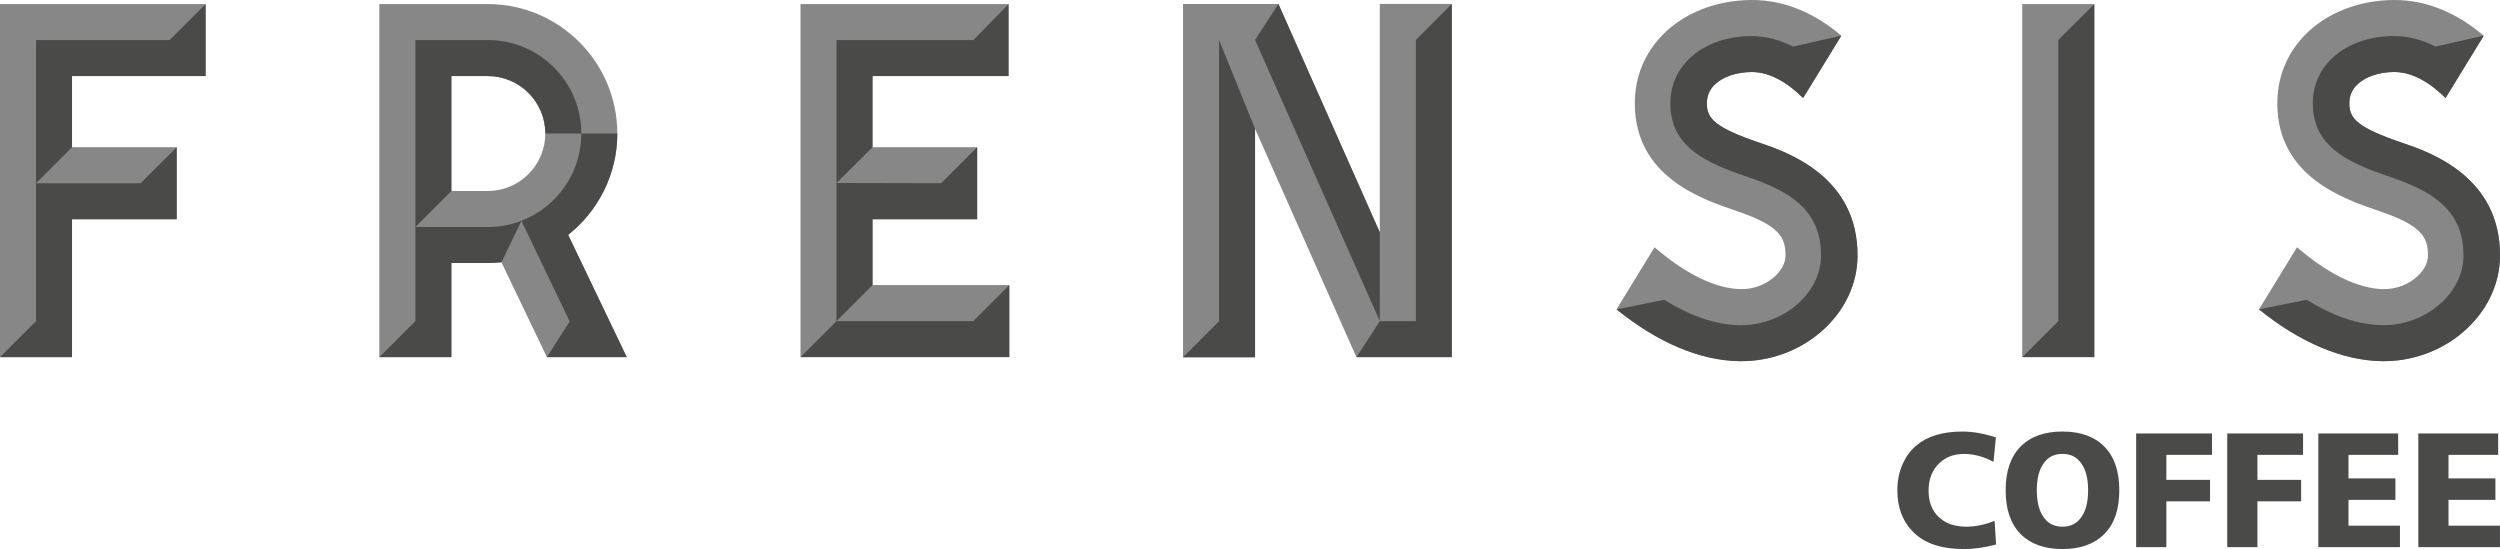
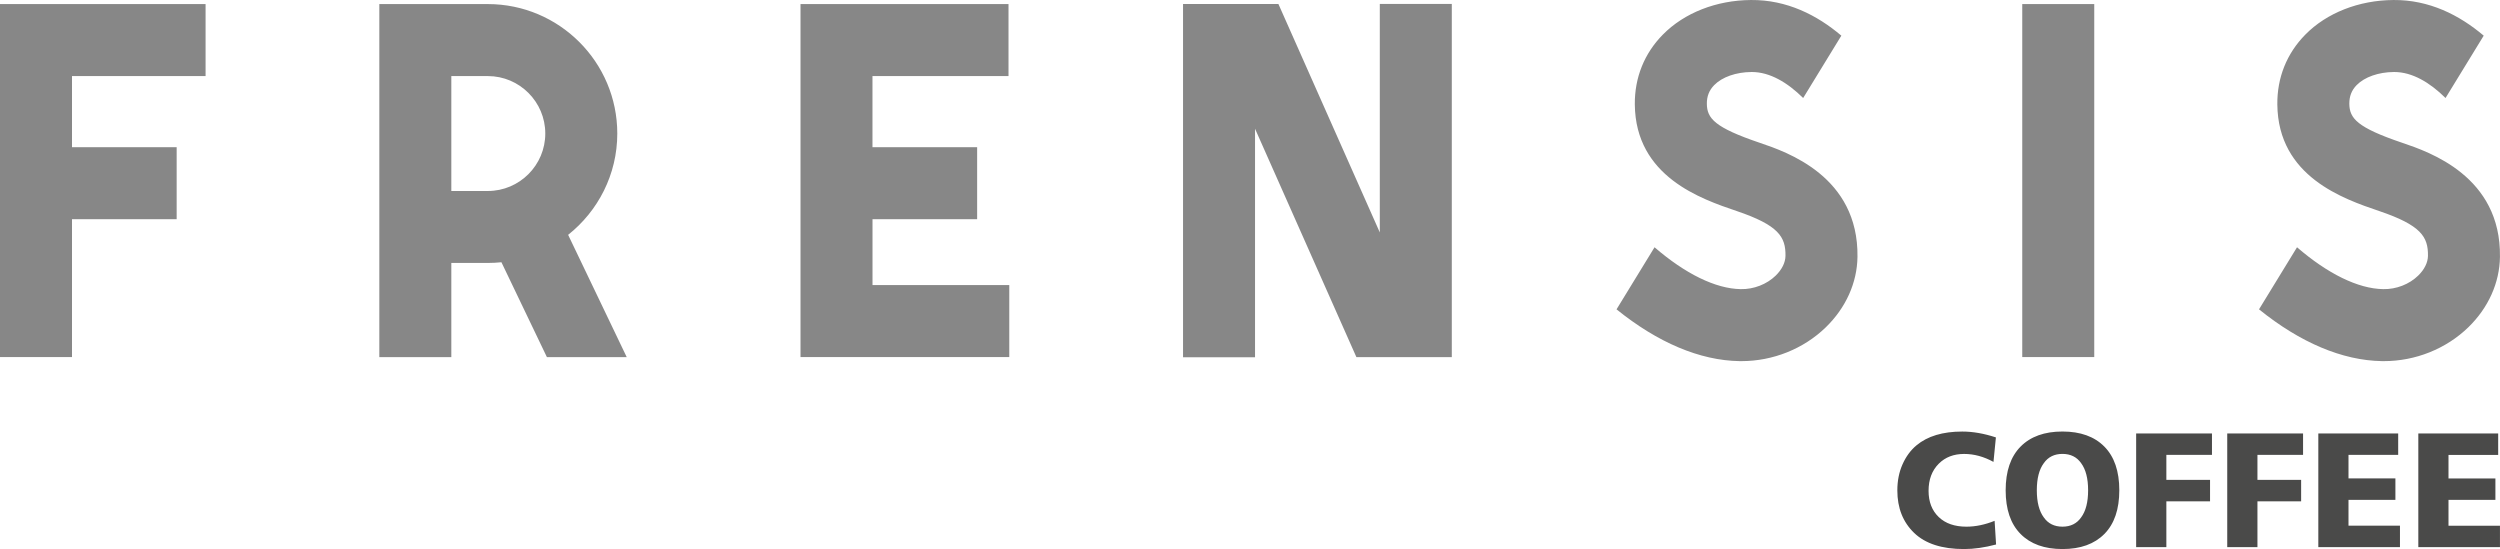
<svg xmlns="http://www.w3.org/2000/svg" xml:space="preserve" width="25.739mm" height="5.653mm" version="1.1" style="shape-rendering:geometricPrecision; text-rendering:geometricPrecision; image-rendering:optimizeQuality; fill-rule:evenodd; clip-rule:evenodd" viewBox="0 0 712.51 156.48">
  <defs>
    <style type="text/css">
   
    .fil1 {fill:#4A4A49;fill-rule:nonzero}
    .fil0 {fill:#878787;fill-rule:nonzero}
   
  </style>
  </defs>
  <g id="Слой_x0020_1">
    <g id="_2231595724368">
      <path class="fil0" d="M393.24 66.22l-28.89 -65.09 -27.18 0 0 100.68 20.52 0 0 -65.12 28.89 65.09 27.19 0 0 -100.66 -20.52 0 0 65.1zm105.79 -66.22c-9.86,0.07 -19.01,3.66 -25.11,9.86 -5.3,5.38 -8.06,12.27 -7.99,19.91 0.2,20.59 18.93,26.94 29,30.36 11.95,4.05 14.02,7.35 13.94,12.79 -0.02,1.9 -1.02,3.91 -2.79,5.63 -2.54,2.47 -6.25,3.93 -9.97,3.85 -7.19,-0.11 -15.85,-4.41 -24.56,-11.93l-10.83 17.69c11.7,9.45 23.73,14.59 35.08,14.76 0.17,0 0.35,0 0.52,0 8.98,0 17.72,-3.5 24.05,-9.65 5.71,-5.55 8.92,-12.68 9.02,-20.07 0.31,-22.96 -20.16,-29.9 -27.87,-32.51 -12.84,-4.35 -15.02,-6.95 -15.06,-11.12 -0.02,-2.13 0.67,-3.87 2.1,-5.32 2.27,-2.31 6.24,-3.7 10.63,-3.73l0.09 0c5.17,0 10.19,3.02 14.63,7.41l10.88 -17.77c-6.93,-5.87 -15.53,-10.24 -25.74,-10.16zm183.11 0c-9.86,0.07 -19.01,3.66 -25.11,9.86 -5.3,5.38 -8.06,12.27 -7.98,19.91 0.2,20.59 18.93,26.94 28.99,30.36 11.95,4.05 14.02,7.35 13.94,12.79 -0.02,1.9 -1.02,3.91 -2.79,5.63 -2.54,2.47 -6.25,3.93 -9.97,3.85 -7.19,-0.11 -15.84,-4.41 -24.56,-11.93l-10.83 17.69c11.7,9.45 23.73,14.59 35.08,14.76 0.17,0 0.35,0 0.52,0 8.98,0 17.72,-3.5 24.06,-9.65 5.71,-5.55 8.91,-12.68 9.01,-20.07 0.32,-22.96 -20.16,-29.9 -27.87,-32.51 -12.84,-4.35 -15.02,-6.95 -15.06,-11.12 -0.02,-2.13 0.66,-3.87 2.09,-5.32 2.27,-2.31 6.24,-3.7 10.62,-3.73l0.09 0c5.17,0 10.18,3.02 14.62,7.41l10.88 -17.77c-6.93,-5.87 -15.53,-10.24 -25.74,-10.16zm-105.79 101.77l20.52 0 0 -100.62 -20.52 0 0 100.62zm-327.69 -39.3l29.83 0 0 -20.52 -29.83 0 0 -20.28 38.77 0 0 -20.52 -59.28 0 0 100.62 59.5 0 0 -20.52 -38.98 0 0 -18.78zm-228.14 0l29.83 0 0 -20.52 -29.83 0 0 -20.28 38.07 0 0 -20.52 -58.59 0 0 100.62 20.52 0 0 -39.3zm155.41 -24.42c0,-20.34 -16.55,-36.89 -36.89,-36.89l-30.93 0 0 100.62 20.52 0 0 -26.84 10.41 0c1.31,0 2.6,-0.07 3.87,-0.2l12.96 27.04 22.75 0 -16.7 -34.85c8.52,-6.77 14.01,-17.19 14.01,-28.88zm-36.89 16.38l0 0 -10.41 0 0 -32.75 10.41 0c9.03,0 16.37,7.35 16.37,16.37 0,9.03 -7.34,16.38 -16.37,16.38z" />
-       <path class="fil1" d="M679.43 102.93c8.98,0 17.72,-3.5 24.06,-9.66 5.71,-5.54 8.91,-12.67 9.02,-20.07 0.32,-22.95 -20.17,-29.9 -27.87,-32.51 -12.84,-4.35 -15.03,-6.95 -15.07,-11.12 -0.02,-2.13 0.66,-3.86 2.1,-5.32 2.27,-2.31 6.24,-3.7 10.62,-3.73l0.09 0c5.18,0 10.18,3.02 14.62,7.41l10.89 -17.77 -13.73 3.11c-3.77,-1.92 -7.82,-3.03 -12.1,-3 -12.58,0.08 -23.02,7.58 -22.9,19.41 0.12,12.37 10.48,16.82 22.03,20.74 11.42,3.87 21.09,9.12 20.91,22.65 -0.15,10.56 -10.75,19.79 -23.18,19.6 -7.05,-0.11 -14.36,-2.77 -21.5,-7.24l-13.59 2.74c11.71,9.45 23.74,14.59 35.08,14.77 0.17,0 0.35,0 0.52,0zm-620.83 -81.25l0 -20.52 -10.26 10.26 -38.07 0 0 40.79 10.26 -10.26 0 -20.28 38.07 0zm-48.33 30.54l0 9.21 0 30.09 -10.26 10.27 20.52 0 0 -39.3 29.83 0 0 -20.52 -10.3 10.26 -29.79 0zm118.37 -30.54l10.41 0c9.03,0 16.38,7.35 16.38,16.37l10.26 0c0,-14.71 -11.92,-26.63 -26.63,-26.63l-20.67 0 0 53.27 0 0 0 26.82 -10.26 10.27 20.52 0 0 -26.83 10.41 0c1.31,0 2.6,-0.07 3.87,-0.21l5.68 -11.81c-2.96,1.14 -6.18,1.76 -9.55,1.76l-15.4 0 -5.27 0 10.26 -10.26 0 -32.75zm47.3 16.37l-10.26 0c0,11.34 -7.09,21.03 -17.08,24.87l13.76 28.67 -6.48 10.19 22.75 0 -16.7 -34.84c8.52,-6.76 14.01,-17.19 14.01,-28.89zm62.47 -26.63l0 40.73 10.26 -10.19 0 -20.28 38.77 0 0 -20.52 -10.04 10.26 -38.98 0zm0 40.73l0 39.37 0 0 -10.26 10.26 59.5 0 0 -20.52 -10.26 10.26 -38.98 0 10.26 -10.26 0 -18.78 29.83 0 0 -20.52 -10.26 10.26 -29.83 -0.07zm109.03 39.37l-10.26 10.3 20.52 0 0 -65.12 -10.26 -25.31 0 80.13zm45.82 -0.01l-0.01 -25.3 -28.89 -65.09 -6.67 10.26 35.56 80.13zm10.26 -80.11l0 80.13 -10.26 0 -6.67 10.26 27.18 0 0 -100.66 -10.26 10.27zm92.82 91.54c8.98,0 17.72,-3.5 24.05,-9.66 5.72,-5.54 8.92,-12.67 9.01,-20.07 0.32,-22.95 -20.16,-29.9 -27.86,-32.51 -12.84,-4.35 -15.03,-6.95 -15.07,-11.12 -0.02,-2.13 0.66,-3.86 2.09,-5.32 2.27,-2.31 6.24,-3.7 10.62,-3.73l0.09 0c5.18,0 10.19,3.02 14.62,7.41l10.89 -17.77 -13.73 3.11c-3.77,-1.92 -7.81,-3.03 -12.09,-3 -12.58,0.08 -23.02,7.58 -22.9,19.41 0.12,12.37 10.47,16.82 22.03,20.74 11.42,3.87 21.09,9.12 20.91,22.65 -0.15,10.56 -10.75,19.79 -23.18,19.6 -7.05,-0.11 -14.36,-2.77 -21.5,-7.24l-13.59 2.74c11.71,9.45 23.74,14.59 35.08,14.77 0.18,0 0.35,0 0.52,0zm100.55 -101.78l-10.26 10.2 0 80.16 -10.26 10.27 20.52 0 0 -100.62z" />
-       <path class="fil1" d="M568.47 148.43l0.42 6.75c-3.24,0.86 -6.28,1.3 -9.12,1.3 -6.29,0 -11.04,-1.53 -14.23,-4.6 -3.19,-3.07 -4.79,-7.1 -4.79,-12.1 0,-2.75 0.49,-5.23 1.48,-7.45 0.99,-2.22 2.31,-4.02 3.98,-5.41 3.14,-2.62 7.49,-3.93 13.05,-3.93 2.99,0 6.18,0.55 9.58,1.67l-0.69 6.98c-2.75,-1.51 -5.54,-2.27 -8.37,-2.27 -2.96,0 -5.37,0.93 -7.22,2.78 -1.94,1.94 -2.91,4.52 -2.91,7.73 0,3.14 0.97,5.64 2.91,7.49 1.91,1.82 4.53,2.73 7.87,2.73 2.62,0 5.3,-0.56 8.05,-1.67zm7.4 -21.15c2.84,-2.87 6.82,-4.3 11.94,-4.3 5.12,0 9.1,1.43 11.94,4.3 2.84,2.87 4.26,7.02 4.26,12.45 0,5.43 -1.42,9.58 -4.26,12.45 -2.84,2.87 -6.82,4.3 -11.94,4.3 -5.12,0 -9.1,-1.43 -11.94,-4.3 -2.84,-2.87 -4.25,-7.02 -4.25,-12.45 0,-5.43 1.42,-9.58 4.25,-12.45zm17.26 4.72c-1.23,-1.76 -3.01,-2.64 -5.32,-2.64 -2.31,0 -4.09,0.88 -5.32,2.64 -1.33,1.79 -1.99,4.37 -1.99,7.73 0,3.36 0.66,5.94 1.99,7.73 1.23,1.76 3.01,2.64 5.32,2.64 2.31,0 4.09,-0.88 5.32,-2.64 1.33,-1.79 1.99,-4.37 1.99,-7.73 0,-3.36 -0.66,-5.94 -1.99,-7.73zm15.68 23.92l0 -32.39 21.61 0 0 6.11 -13 0 0 7.13 12.45 0 0 6.11 -12.45 0 0 13.05 -8.61 0zm25.96 0l0 -32.39 21.61 0 0 6.11 -13 0 0 7.13 12.45 0 0 6.11 -12.45 0 0 13.05 -8.61 0zm25.96 0l0 -32.39 22.76 0 0 6.11 -14.16 0 0 6.71 13.37 0 0 6.11 -13.37 0 0 7.36 14.67 0 0 6.11 -23.27 0zm28.5 0l0 -32.39 22.76 0 0 6.11 -14.16 0 0 6.71 13.37 0 0 6.11 -13.37 0 0 7.36 14.67 0 0 6.11 -23.27 0z" />
+       <path class="fil1" d="M568.47 148.43l0.42 6.75c-3.24,0.86 -6.28,1.3 -9.12,1.3 -6.29,0 -11.04,-1.53 -14.23,-4.6 -3.19,-3.07 -4.79,-7.1 -4.79,-12.1 0,-2.75 0.49,-5.23 1.48,-7.45 0.99,-2.22 2.31,-4.02 3.98,-5.41 3.14,-2.62 7.49,-3.93 13.05,-3.93 2.99,0 6.18,0.55 9.58,1.67l-0.69 6.98c-2.75,-1.51 -5.54,-2.27 -8.37,-2.27 -2.96,0 -5.37,0.93 -7.22,2.78 -1.94,1.94 -2.91,4.52 -2.91,7.73 0,3.14 0.97,5.64 2.91,7.49 1.91,1.82 4.53,2.73 7.87,2.73 2.62,0 5.3,-0.56 8.05,-1.67zm7.4 -21.15c2.84,-2.87 6.82,-4.3 11.94,-4.3 5.12,0 9.1,1.43 11.94,4.3 2.84,2.87 4.26,7.02 4.26,12.45 0,5.43 -1.42,9.58 -4.26,12.45 -2.84,2.87 -6.82,4.3 -11.94,4.3 -5.12,0 -9.1,-1.43 -11.94,-4.3 -2.84,-2.87 -4.25,-7.02 -4.25,-12.45 0,-5.43 1.42,-9.58 4.25,-12.45zm17.26 4.72c-1.23,-1.76 -3.01,-2.64 -5.32,-2.64 -2.31,0 -4.09,0.88 -5.32,2.64 -1.33,1.79 -1.99,4.37 -1.99,7.73 0,3.36 0.66,5.94 1.99,7.73 1.23,1.76 3.01,2.64 5.32,2.64 2.31,0 4.09,-0.88 5.32,-2.64 1.33,-1.79 1.99,-4.37 1.99,-7.73 0,-3.36 -0.66,-5.94 -1.99,-7.73zm15.68 23.92l0 -32.39 21.61 0 0 6.11 -13 0 0 7.13 12.45 0 0 6.11 -12.45 0 0 13.05 -8.61 0zm25.96 0l0 -32.39 21.61 0 0 6.11 -13 0 0 7.13 12.45 0 0 6.11 -12.45 0 0 13.05 -8.61 0zm25.96 0l0 -32.39 22.76 0 0 6.11 -14.16 0 0 6.71 13.37 0 0 6.11 -13.37 0 0 7.36 14.67 0 0 6.11 -23.27 0m28.5 0l0 -32.39 22.76 0 0 6.11 -14.16 0 0 6.71 13.37 0 0 6.11 -13.37 0 0 7.36 14.67 0 0 6.11 -23.27 0z" />
    </g>
  </g>
</svg>